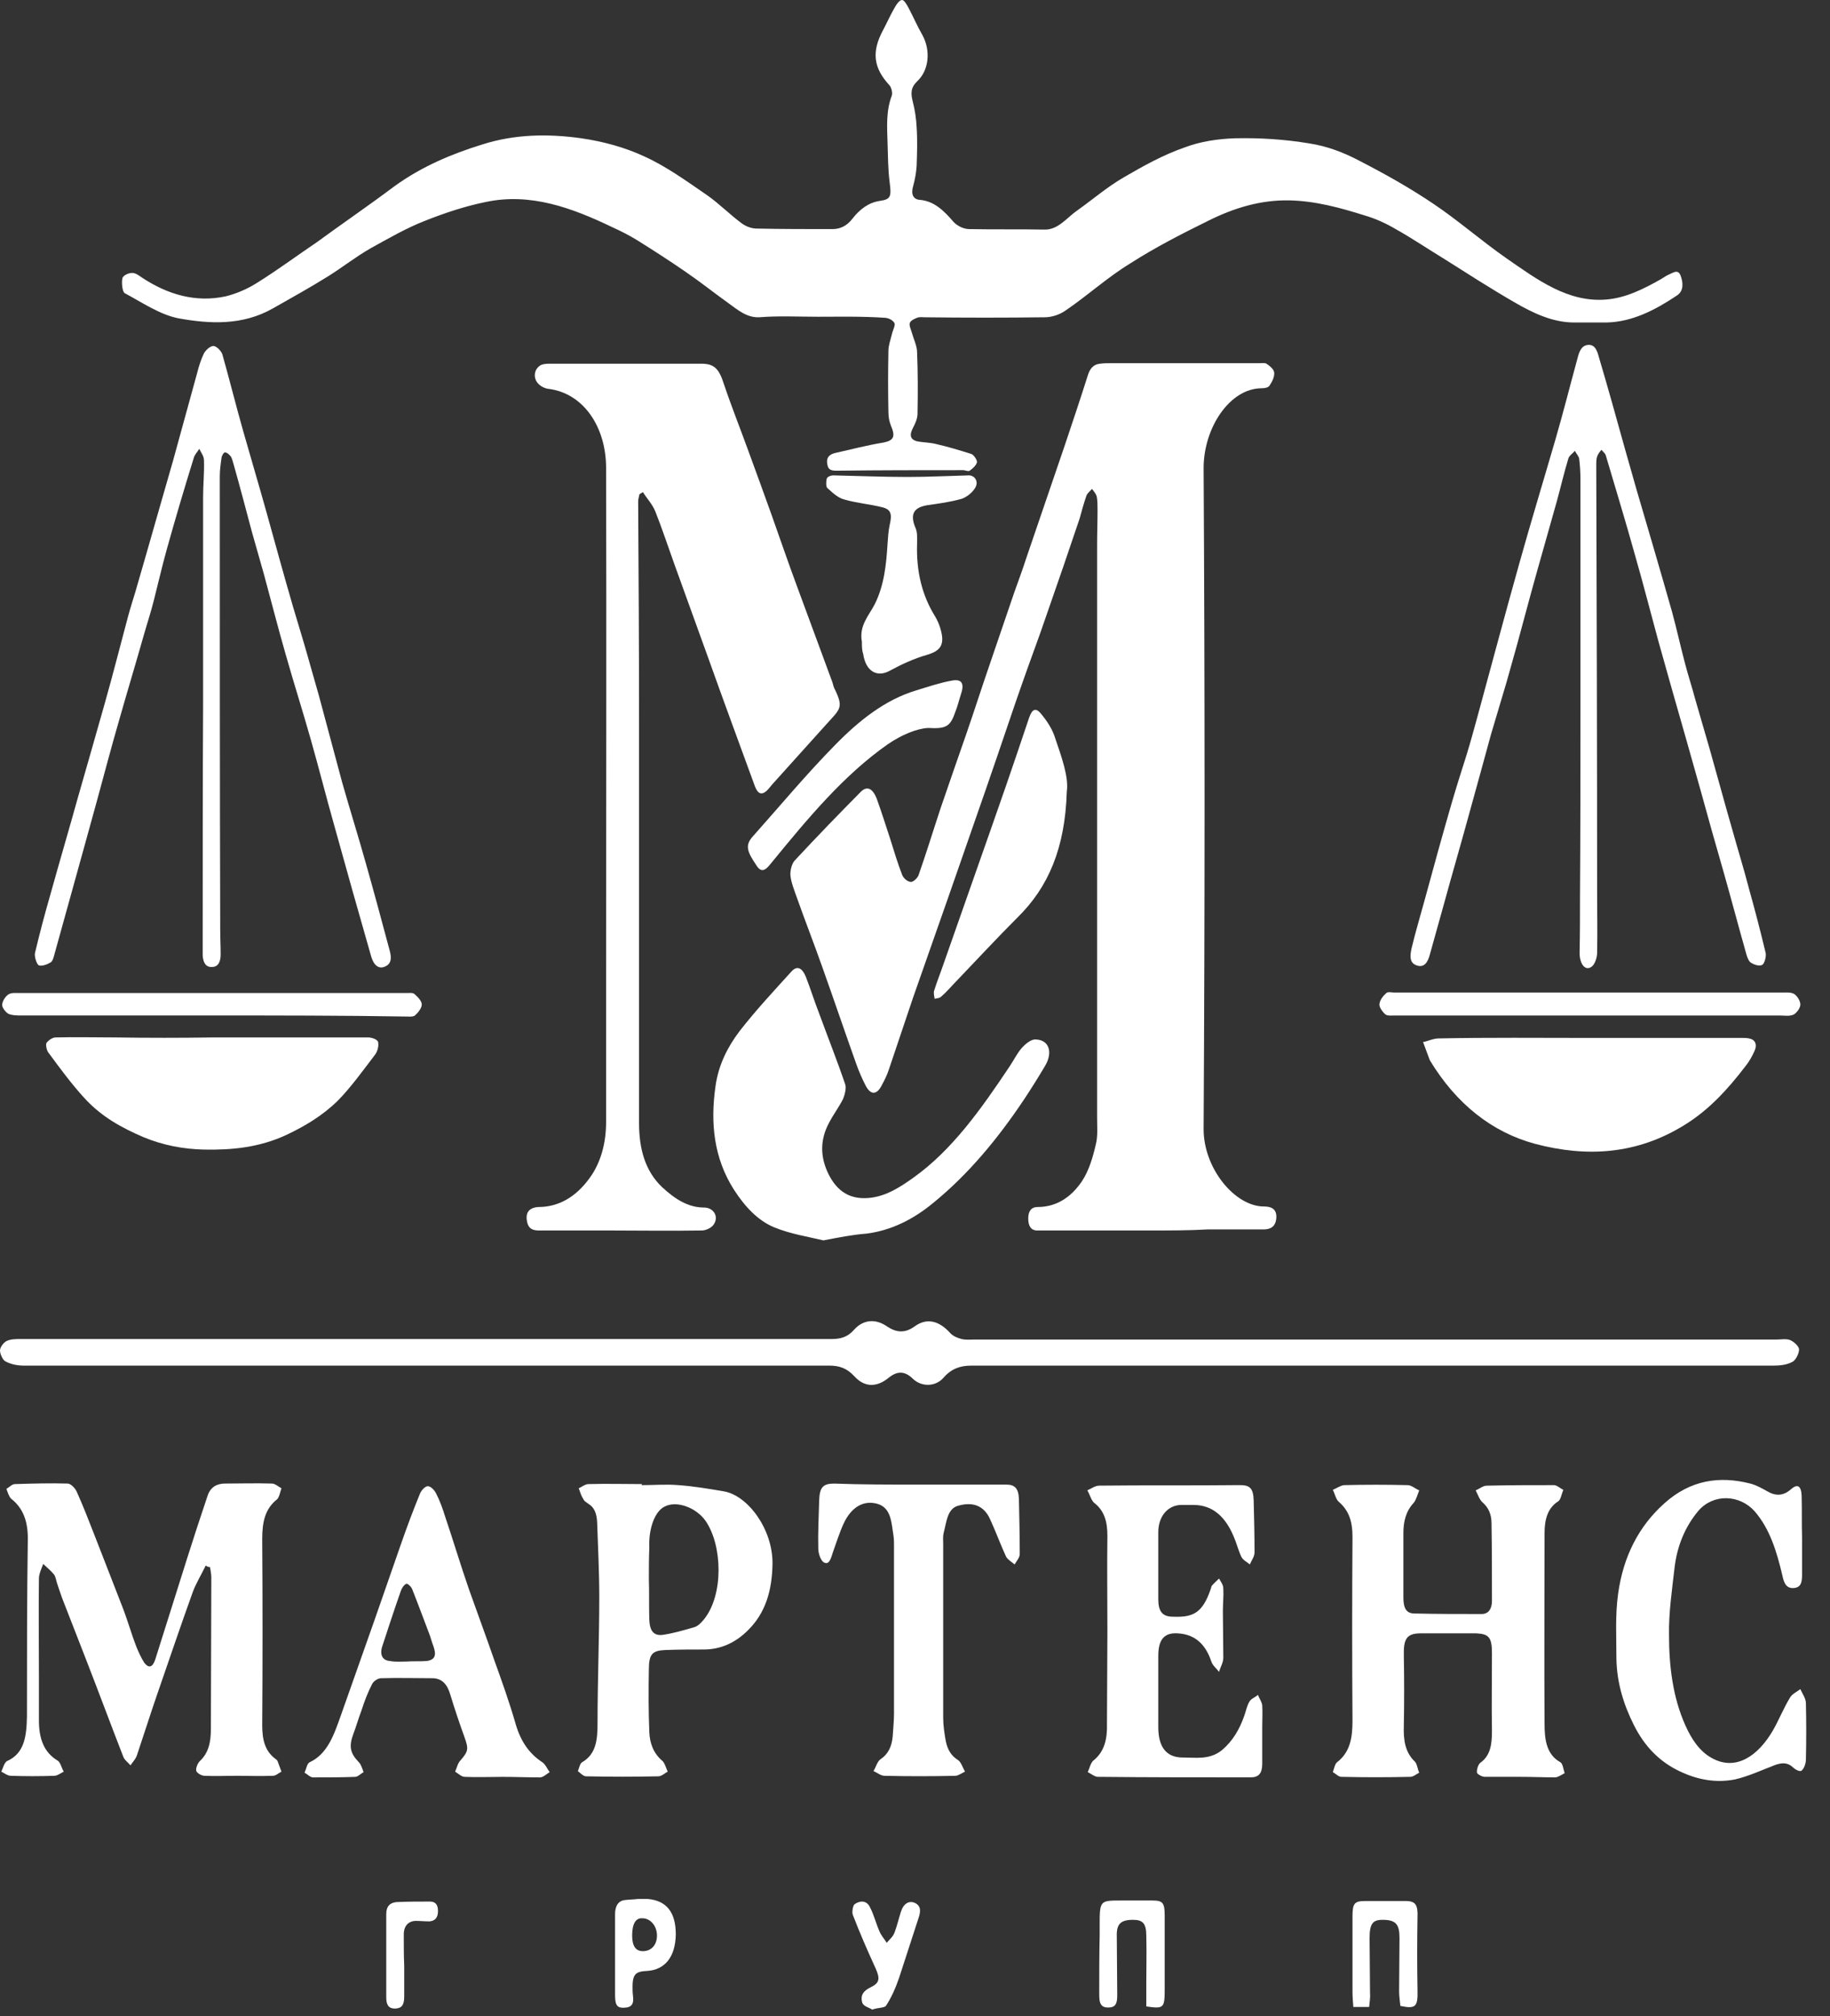
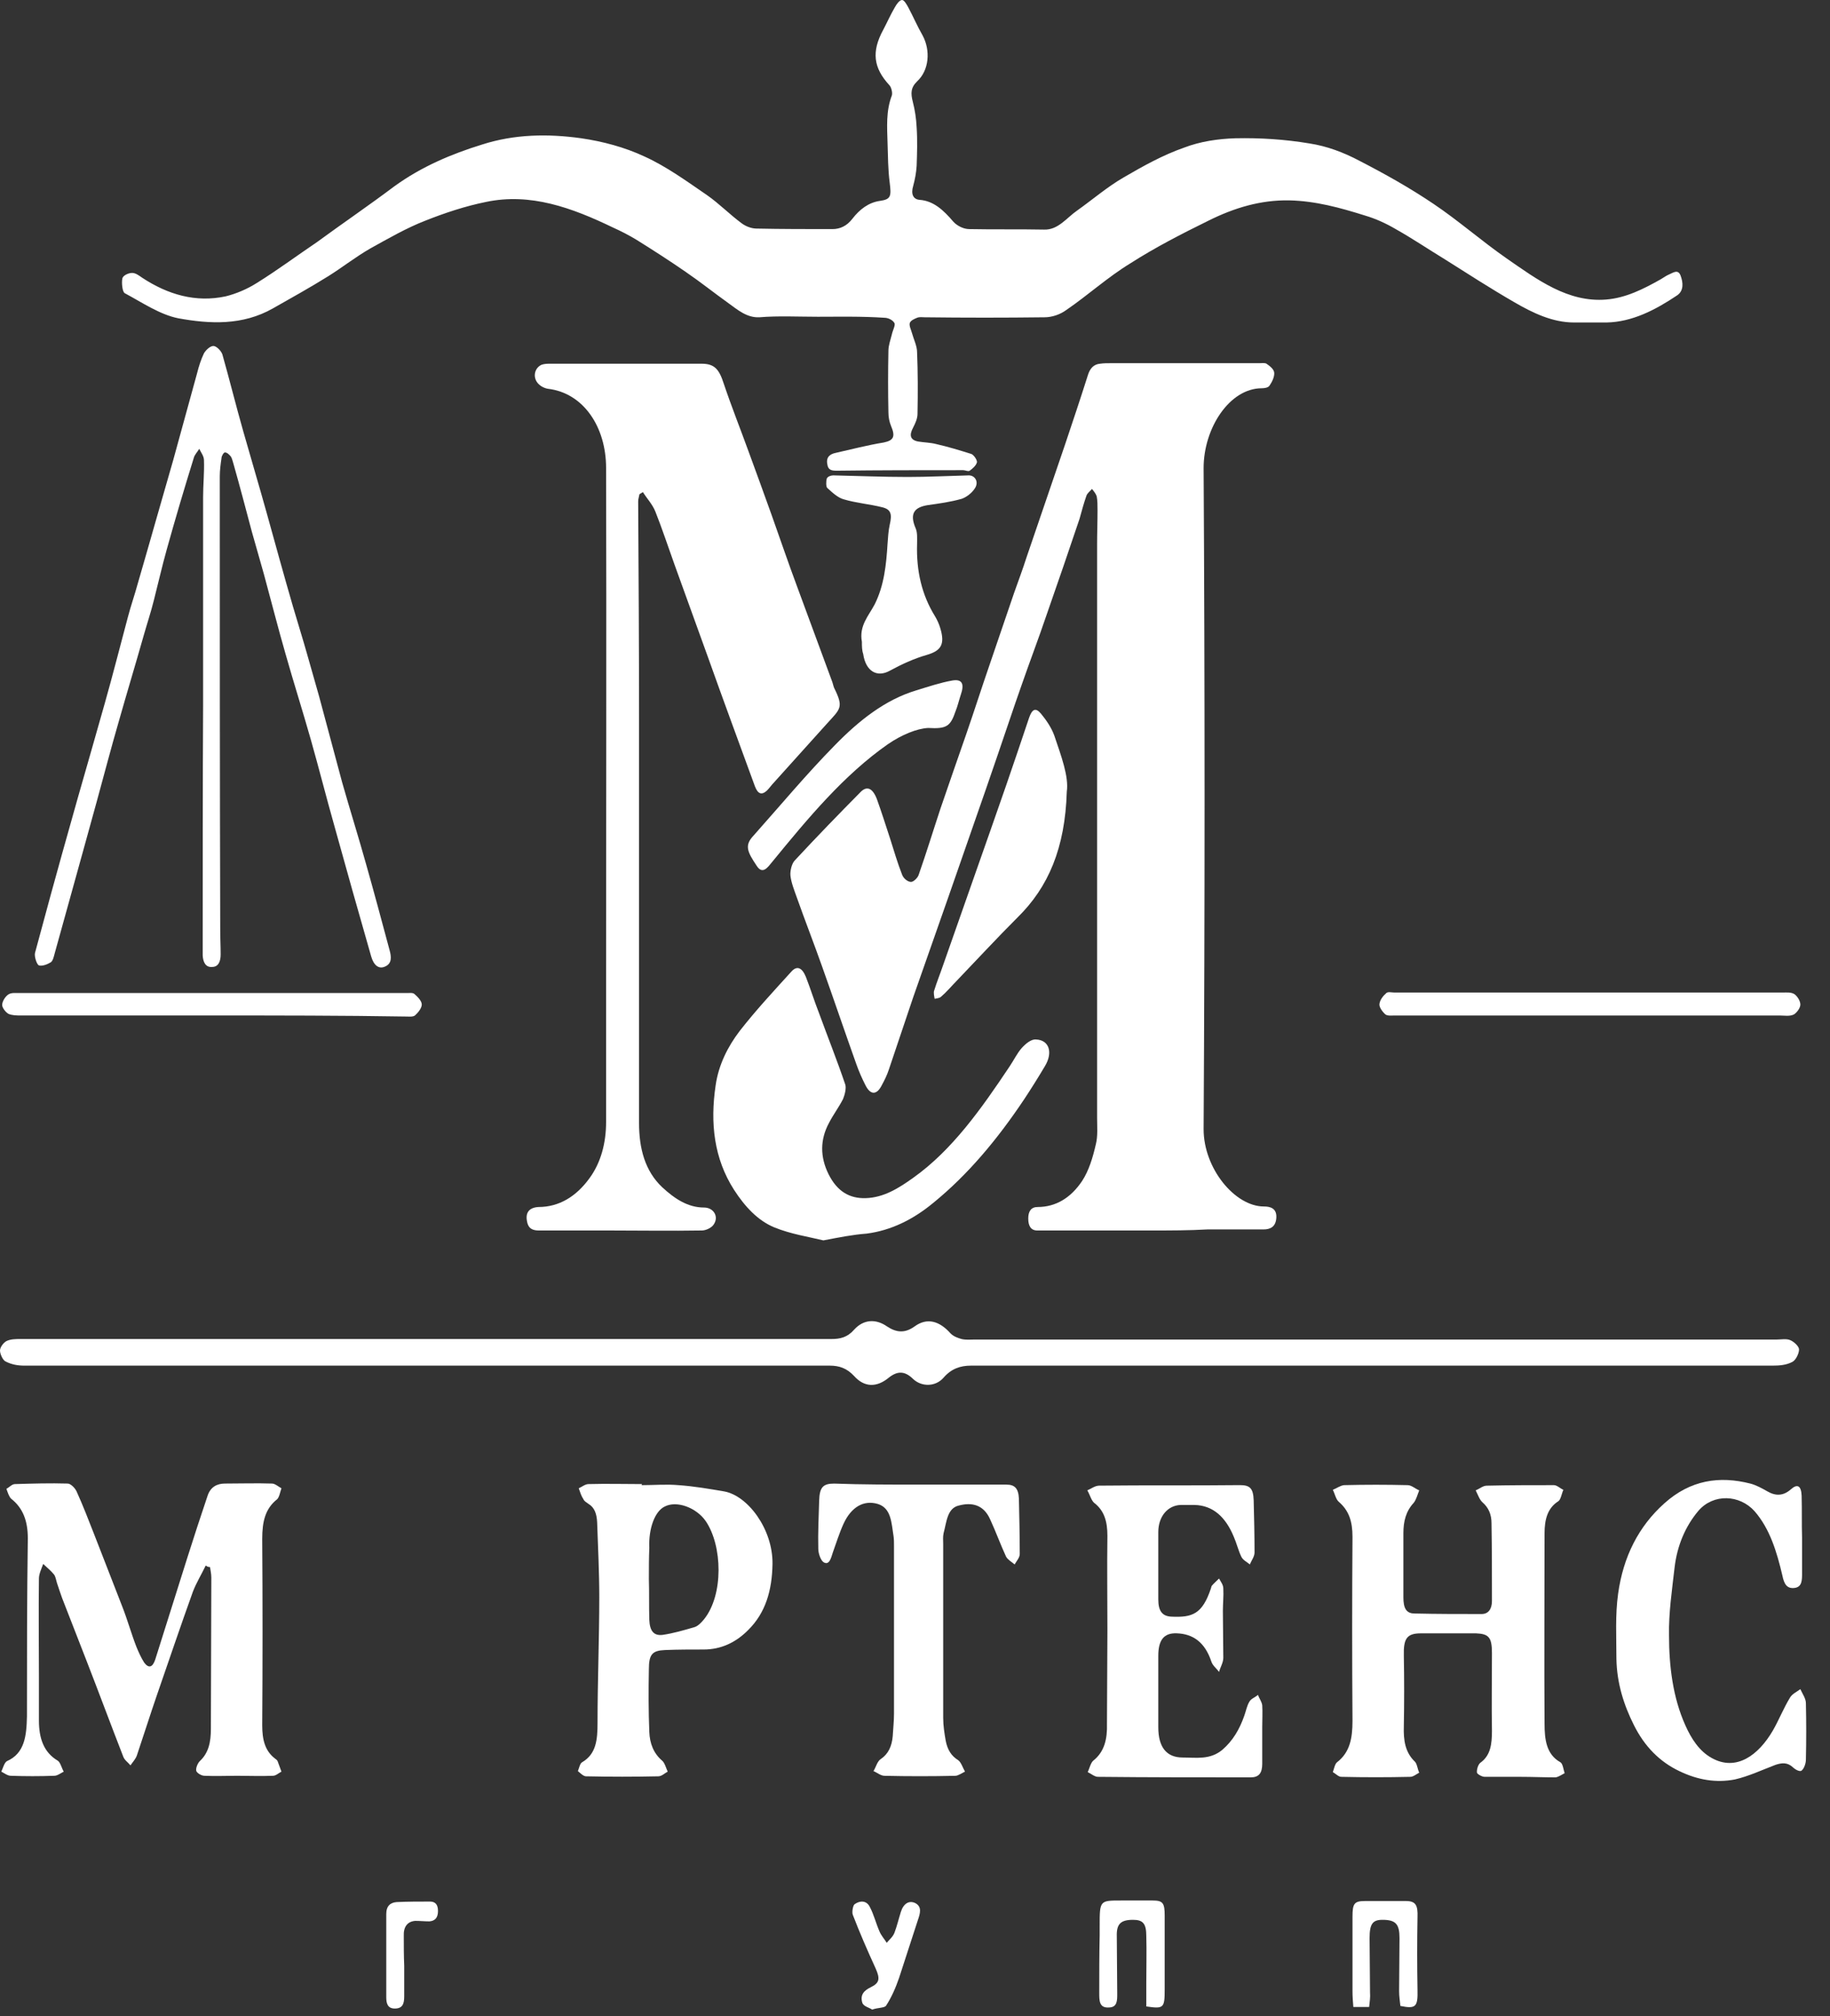
<svg xmlns="http://www.w3.org/2000/svg" width="59" height="65" viewBox="0 0 59 65" fill="none">
  <rect x="0" y="0" width="59" height="65" fill="#333333" stroke="none" />
  <path d="M37.123 39.67C35.95 39.67 34.778 39.67 33.606 39.67C33.551 39.67 33.496 39.67 33.441 39.67C33.234 39.67 33.151 39.519 33.151 39.283C33.151 39.047 33.248 38.913 33.455 38.913C34.047 38.913 34.53 38.61 34.889 38.072C35.109 37.735 35.233 37.315 35.33 36.894C35.399 36.625 35.371 36.322 35.371 36.036C35.371 29.879 35.371 23.721 35.371 17.547C35.371 17.177 35.385 16.824 35.385 16.453C35.385 16.302 35.385 16.134 35.358 15.999C35.33 15.915 35.261 15.831 35.206 15.764C35.151 15.831 35.054 15.898 35.027 15.982C34.944 16.218 34.875 16.47 34.806 16.723C34.461 17.749 34.103 18.792 33.744 19.818C33.482 20.592 33.192 21.349 32.93 22.106C32.668 22.846 32.42 23.604 32.158 24.361C31.91 25.084 31.662 25.807 31.413 26.514C31.124 27.338 30.848 28.146 30.558 28.97C30.186 30.03 29.814 31.09 29.442 32.15C29.179 32.924 28.917 33.715 28.655 34.488C28.6 34.657 28.517 34.825 28.435 34.976C28.269 35.313 28.062 35.313 27.897 34.976C27.787 34.758 27.69 34.539 27.607 34.303C27.235 33.26 26.876 32.2 26.504 31.157C26.242 30.417 25.953 29.677 25.691 28.937C25.608 28.701 25.511 28.465 25.484 28.23C25.47 28.079 25.525 27.843 25.622 27.742C26.325 26.985 27.042 26.245 27.759 25.521C27.952 25.336 28.131 25.404 28.269 25.757C28.421 26.177 28.559 26.615 28.697 27.035C28.821 27.422 28.931 27.809 29.083 28.196C29.124 28.314 29.262 28.432 29.372 28.432C29.455 28.432 29.593 28.297 29.621 28.196C29.869 27.49 30.09 26.766 30.324 26.06C30.6 25.252 30.876 24.462 31.151 23.671C31.413 22.914 31.648 22.174 31.91 21.416C32.172 20.643 32.434 19.886 32.696 19.112C32.834 18.725 32.972 18.355 33.096 17.968C33.51 16.756 33.923 15.545 34.337 14.334C34.585 13.594 34.834 12.853 35.068 12.113C35.137 11.877 35.261 11.743 35.468 11.726C35.578 11.709 35.702 11.709 35.813 11.709C37.412 11.709 38.998 11.709 40.598 11.709C40.681 11.709 40.777 11.693 40.832 11.726C40.929 11.793 41.067 11.894 41.081 12.012C41.094 12.147 41.012 12.315 40.929 12.433C40.888 12.5 40.763 12.517 40.681 12.517C39.646 12.517 38.805 13.795 38.805 15.091C38.846 22.19 38.846 29.307 38.805 36.406C38.805 37.668 39.812 38.896 40.75 38.896C40.943 38.896 41.163 38.947 41.15 39.249C41.136 39.552 40.956 39.636 40.736 39.636C40.129 39.636 39.522 39.636 38.929 39.636C38.336 39.67 37.73 39.67 37.123 39.67Z" fill="white" />
  <path d="M26.367 10.212C25.733 10.212 25.099 10.178 24.478 10.229C24.078 10.245 23.788 9.993 23.485 9.774C23.016 9.438 22.575 9.085 22.106 8.765C21.596 8.412 21.072 8.075 20.534 7.739C20.286 7.587 20.024 7.453 19.762 7.335C18.438 6.696 17.1 6.208 15.666 6.511C15.004 6.645 14.342 6.864 13.708 7.116C13.101 7.352 12.522 7.688 11.943 8.008C11.474 8.277 11.046 8.614 10.591 8.9C9.998 9.27 9.391 9.606 8.798 9.943C7.819 10.498 6.771 10.447 5.751 10.262C5.158 10.145 4.592 9.758 4.027 9.455C3.944 9.421 3.917 9.118 3.944 8.984C3.958 8.883 4.137 8.799 4.261 8.799C4.372 8.799 4.482 8.883 4.578 8.95C5.42 9.505 6.316 9.758 7.268 9.556C7.612 9.472 7.971 9.32 8.288 9.118C8.936 8.715 9.571 8.244 10.219 7.806C11.046 7.2 11.887 6.628 12.715 6.006C13.597 5.367 14.563 4.963 15.542 4.66C16.59 4.324 17.666 4.307 18.741 4.458C19.431 4.559 20.134 4.744 20.782 5.047C21.485 5.367 22.134 5.838 22.796 6.292C23.182 6.561 23.526 6.914 23.913 7.2C24.05 7.301 24.23 7.369 24.395 7.369C25.209 7.386 26.023 7.386 26.836 7.386C27.084 7.386 27.305 7.285 27.484 7.049C27.719 6.746 28.008 6.528 28.367 6.477C28.726 6.427 28.739 6.326 28.684 5.888C28.629 5.468 28.629 5.03 28.615 4.61C28.601 4.105 28.56 3.583 28.753 3.079C28.781 2.995 28.739 2.81 28.67 2.742C28.16 2.187 28.091 1.666 28.477 0.959C28.601 0.723 28.712 0.471 28.85 0.236C28.905 0.135 29.001 0 29.084 0C29.153 0 29.236 0.151 29.291 0.252C29.443 0.538 29.581 0.858 29.746 1.144C30.008 1.632 29.953 2.271 29.567 2.624C29.36 2.826 29.36 3.011 29.429 3.281C29.498 3.55 29.539 3.819 29.553 4.105C29.581 4.526 29.567 4.946 29.553 5.35C29.539 5.569 29.498 5.787 29.443 5.989C29.36 6.258 29.443 6.427 29.649 6.443C30.105 6.477 30.422 6.78 30.739 7.15C30.863 7.285 31.07 7.386 31.249 7.386C32.049 7.402 32.849 7.386 33.662 7.402C34.117 7.419 34.393 7.015 34.738 6.78C35.234 6.427 35.703 6.023 36.227 5.72C36.862 5.35 37.496 4.997 38.172 4.761C38.696 4.559 39.275 4.475 39.827 4.458C40.627 4.441 41.426 4.492 42.226 4.626C42.778 4.711 43.316 4.912 43.826 5.182C44.64 5.602 45.453 6.056 46.225 6.578C47.025 7.116 47.77 7.772 48.57 8.328C49.563 9.017 50.556 9.758 51.783 9.657C52.417 9.606 52.983 9.32 53.548 9.001C53.631 8.95 53.727 8.883 53.81 8.849C53.934 8.799 54.1 8.664 54.182 8.883C54.265 9.102 54.293 9.371 54.072 9.522C53.369 9.993 52.624 10.38 51.797 10.397C51.452 10.397 51.093 10.397 50.749 10.397C50.059 10.397 49.425 10.094 48.818 9.741C48.06 9.303 47.329 8.832 46.584 8.361C46.06 8.042 45.536 7.688 44.998 7.386C44.681 7.2 44.35 7.049 44.005 6.948C43.205 6.696 42.406 6.477 41.564 6.46C40.654 6.443 39.799 6.696 38.958 7.116C38.103 7.537 37.248 7.974 36.434 8.496C35.717 8.933 35.069 9.522 34.38 9.993C34.173 10.145 33.911 10.229 33.676 10.229C32.394 10.245 31.097 10.245 29.815 10.229C29.732 10.229 29.649 10.212 29.567 10.245C29.484 10.279 29.36 10.33 29.332 10.414C29.305 10.498 29.374 10.633 29.401 10.733C29.456 10.935 29.567 11.154 29.567 11.356C29.594 12.012 29.594 12.668 29.581 13.341C29.581 13.492 29.512 13.644 29.443 13.778C29.305 14.031 29.346 14.182 29.594 14.233C29.787 14.266 29.994 14.266 30.187 14.317C30.56 14.401 30.946 14.519 31.318 14.636C31.401 14.67 31.511 14.838 31.497 14.906C31.47 15.007 31.359 15.107 31.263 15.175C31.208 15.209 31.125 15.158 31.056 15.158C29.705 15.158 28.353 15.158 27.002 15.175C26.836 15.175 26.698 15.175 26.671 14.956C26.629 14.721 26.781 14.636 26.933 14.603C27.457 14.485 27.967 14.351 28.491 14.266C28.808 14.199 28.877 14.081 28.726 13.728C28.67 13.593 28.643 13.442 28.643 13.291C28.629 12.634 28.629 11.978 28.643 11.305C28.643 11.137 28.712 10.952 28.753 10.784C28.781 10.649 28.877 10.481 28.836 10.414C28.781 10.313 28.629 10.245 28.519 10.245C27.774 10.195 27.071 10.212 26.367 10.212Z" fill="white" />
  <path d="M20.617 15.932C20.603 16.016 20.575 16.083 20.575 16.168C20.589 18.506 20.603 20.844 20.603 23.2C20.603 27.54 20.603 31.864 20.603 36.204C20.603 37.029 20.796 37.752 21.348 38.274C21.747 38.644 22.175 38.93 22.699 38.93C23.002 38.93 23.182 39.216 23.016 39.468C22.947 39.586 22.754 39.67 22.63 39.67C21.623 39.687 20.63 39.67 19.624 39.67C18.879 39.67 18.121 39.67 17.376 39.67C17.183 39.67 17.031 39.62 16.99 39.367C16.935 39.081 17.073 38.93 17.362 38.913C18.024 38.913 18.576 38.576 19.003 37.988C19.375 37.483 19.541 36.844 19.541 36.171C19.541 34.589 19.541 33.008 19.541 31.426C19.541 25.976 19.555 20.542 19.541 15.091C19.541 13.762 18.81 12.668 17.666 12.534C17.555 12.517 17.417 12.45 17.334 12.348C17.169 12.147 17.238 11.861 17.459 11.76C17.555 11.726 17.652 11.726 17.748 11.726C19.375 11.726 20.989 11.726 22.616 11.726C23.03 11.726 23.182 11.894 23.333 12.365C23.582 13.106 23.871 13.829 24.133 14.552C24.381 15.225 24.63 15.915 24.878 16.605C25.154 17.379 25.416 18.153 25.705 18.927C26.078 19.936 26.45 20.945 26.822 21.955C26.85 22.022 26.864 22.106 26.891 22.174C27.209 22.813 27.098 22.846 26.657 23.334C26.091 23.957 25.526 24.596 24.961 25.218C24.878 25.303 24.809 25.404 24.726 25.488C24.561 25.639 24.437 25.605 24.34 25.353C23.83 23.957 23.32 22.577 22.823 21.181C22.465 20.188 22.106 19.196 21.747 18.203C21.541 17.631 21.348 17.042 21.127 16.487C21.03 16.252 20.865 16.083 20.727 15.865C20.672 15.898 20.644 15.915 20.617 15.932Z" fill="white" />
  <path d="M13.804 43.169C18.134 43.169 22.478 43.169 26.808 43.169C27.084 43.169 27.319 43.119 27.539 42.866C27.843 42.53 28.243 42.513 28.601 42.765C28.905 42.967 29.18 42.984 29.484 42.765C29.898 42.462 30.297 42.597 30.642 42.984C30.739 43.085 30.877 43.135 31.001 43.169C31.139 43.203 31.29 43.186 31.428 43.186C40.047 43.186 48.666 43.186 57.285 43.186C57.423 43.186 57.589 43.152 57.713 43.203C57.837 43.253 58.002 43.405 58.002 43.506C58.002 43.64 57.892 43.859 57.782 43.909C57.589 44.01 57.368 44.027 57.147 44.027C53.782 44.027 50.418 44.027 47.053 44.027C41.799 44.027 36.558 44.027 31.304 44.027C30.959 44.027 30.67 44.128 30.422 44.414C30.16 44.717 29.704 44.717 29.429 44.448C29.167 44.195 28.932 44.195 28.656 44.414C28.27 44.734 27.87 44.734 27.539 44.364C27.305 44.111 27.057 44.027 26.753 44.027C18.093 44.027 9.446 44.027 0.786 44.027C0.579 44.027 0.372 43.993 0.179 43.892C0.097 43.859 0 43.657 0 43.539C0 43.438 0.11 43.287 0.207 43.236C0.345 43.169 0.51 43.169 0.662 43.169C5.075 43.169 9.446 43.169 13.804 43.169Z" fill="white" />
  <path d="M6.633 50.471C6.496 50.757 6.33 51.026 6.22 51.312C5.82 52.422 5.447 53.532 5.061 54.643C4.841 55.282 4.634 55.938 4.413 56.594C4.372 56.712 4.275 56.813 4.206 56.914C4.124 56.813 4.013 56.746 3.972 56.628C3.572 55.602 3.186 54.559 2.786 53.532C2.524 52.859 2.262 52.187 2 51.514C1.945 51.362 1.89 51.194 1.834 51.026C1.807 50.942 1.793 50.824 1.738 50.757C1.641 50.639 1.517 50.538 1.393 50.42C1.338 50.572 1.255 50.74 1.255 50.891C1.241 51.951 1.255 53.011 1.255 54.054C1.255 54.525 1.255 54.996 1.255 55.467C1.255 56.039 1.407 56.493 1.862 56.763C1.945 56.813 1.986 56.998 2.055 57.116C1.958 57.166 1.848 57.25 1.752 57.25C1.283 57.267 0.814 57.267 0.345 57.25C0.248 57.25 0.138 57.166 0.042 57.116C0.097 56.998 0.138 56.83 0.221 56.779C0.8 56.527 0.855 55.955 0.869 55.333C0.869 53.415 0.869 51.514 0.897 49.596C0.897 49.041 0.745 48.62 0.359 48.317C0.29 48.25 0.248 48.115 0.207 47.998C0.304 47.947 0.386 47.846 0.483 47.846C1.048 47.829 1.614 47.812 2.179 47.829C2.276 47.829 2.414 47.964 2.469 48.082C2.676 48.536 2.855 49.007 3.034 49.461C3.338 50.235 3.641 51.026 3.944 51.8C4.11 52.22 4.234 52.674 4.399 53.095C4.468 53.263 4.551 53.448 4.648 53.6C4.799 53.802 4.923 53.751 5.006 53.499C5.351 52.405 5.696 51.312 6.04 50.218C6.247 49.562 6.468 48.889 6.689 48.233C6.785 47.93 7.006 47.829 7.254 47.829C7.764 47.829 8.261 47.812 8.771 47.829C8.867 47.829 8.978 47.93 9.074 47.981C9.033 48.098 9.005 48.267 8.936 48.334C8.55 48.637 8.454 49.057 8.454 49.612C8.468 51.614 8.468 53.617 8.454 55.618C8.454 56.073 8.536 56.443 8.867 56.695C8.895 56.712 8.936 56.746 8.95 56.779C8.992 56.897 9.033 56.998 9.074 57.116C8.978 57.166 8.895 57.25 8.799 57.25C8.412 57.267 8.026 57.25 7.64 57.25C7.295 57.25 6.937 57.267 6.592 57.25C6.496 57.25 6.358 57.166 6.33 57.099C6.302 57.015 6.371 56.847 6.44 56.779C6.73 56.51 6.799 56.157 6.799 55.736C6.799 54.104 6.813 52.489 6.813 50.858C6.813 50.74 6.785 50.622 6.771 50.521C6.716 50.521 6.675 50.504 6.633 50.471Z" fill="white" />
  <path d="M49.025 57.284C48.639 57.284 48.252 57.284 47.866 57.284C47.783 57.284 47.632 57.2 47.618 57.15C47.604 57.049 47.659 56.88 47.728 56.83C48.059 56.594 48.101 56.224 48.101 55.804C48.087 54.962 48.101 54.138 48.101 53.297C48.101 52.792 48.004 52.675 47.59 52.658C46.997 52.658 46.404 52.658 45.812 52.658C45.356 52.658 45.246 52.826 45.26 53.381C45.274 54.138 45.274 54.895 45.26 55.652C45.246 56.106 45.301 56.493 45.618 56.796C45.687 56.864 45.701 57.032 45.756 57.15C45.66 57.2 45.563 57.284 45.467 57.284C44.722 57.301 43.991 57.301 43.246 57.284C43.15 57.284 43.067 57.183 42.971 57.133C43.012 57.015 43.04 56.864 43.108 56.813C43.522 56.493 43.605 56.039 43.605 55.484C43.591 53.499 43.591 51.531 43.605 49.545C43.605 49.057 43.495 48.704 43.164 48.418C43.067 48.334 43.04 48.166 42.971 48.031C43.095 47.981 43.205 47.897 43.329 47.88C44.019 47.863 44.694 47.863 45.384 47.88C45.508 47.88 45.632 47.998 45.756 48.048C45.701 48.183 45.66 48.351 45.577 48.452C45.329 48.721 45.246 49.041 45.246 49.428C45.246 50.117 45.246 50.807 45.246 51.497C45.246 51.833 45.329 52.018 45.605 52.018C46.322 52.035 47.053 52.035 47.77 52.035C47.977 52.035 48.101 51.884 48.101 51.615C48.101 50.773 48.101 49.949 48.087 49.108C48.087 48.822 47.99 48.603 47.797 48.435C47.701 48.351 47.646 48.183 47.577 48.048C47.701 47.998 47.811 47.897 47.935 47.897C48.652 47.88 49.383 47.88 50.1 47.88C50.197 47.88 50.293 47.981 50.404 48.031C50.349 48.149 50.321 48.351 50.238 48.401C49.893 48.62 49.797 48.99 49.797 49.428C49.797 51.48 49.783 53.516 49.797 55.568C49.797 56.073 49.852 56.561 50.307 56.813C50.39 56.864 50.404 57.049 50.445 57.166C50.349 57.217 50.252 57.284 50.155 57.301C49.783 57.301 49.397 57.284 49.025 57.284Z" fill="white" />
-   <path d="M6.548 22.796C6.548 20.542 6.548 18.288 6.548 16.033C6.548 15.629 6.59 15.242 6.576 14.839C6.576 14.704 6.479 14.586 6.424 14.469C6.369 14.569 6.273 14.654 6.245 14.771C5.942 15.747 5.652 16.723 5.376 17.715C5.225 18.254 5.1 18.809 4.962 19.347C4.866 19.734 4.742 20.104 4.632 20.491C4.37 21.417 4.094 22.325 3.832 23.25C3.583 24.108 3.363 24.95 3.128 25.808C2.977 26.346 2.839 26.867 2.687 27.406C2.384 28.516 2.067 29.627 1.763 30.737C1.736 30.838 1.708 30.972 1.639 31.023C1.529 31.09 1.363 31.157 1.253 31.124C1.184 31.09 1.101 30.838 1.129 30.72C1.28 30.081 1.446 29.458 1.625 28.836C1.915 27.793 2.218 26.767 2.508 25.724C2.797 24.714 3.087 23.705 3.377 22.678C3.639 21.753 3.873 20.828 4.121 19.902C4.218 19.532 4.342 19.179 4.438 18.826C4.825 17.497 5.197 16.168 5.583 14.839C5.845 13.896 6.093 12.971 6.355 12.029C6.41 11.81 6.479 11.592 6.576 11.39C6.645 11.272 6.783 11.154 6.879 11.154C6.976 11.154 7.128 11.306 7.169 11.424C7.403 12.248 7.61 13.089 7.845 13.913C8.093 14.788 8.355 15.663 8.603 16.555C8.879 17.547 9.155 18.557 9.444 19.549C9.596 20.071 9.762 20.592 9.913 21.131C10.037 21.568 10.162 22.006 10.286 22.443C10.534 23.368 10.782 24.294 11.03 25.219C11.278 26.094 11.554 26.968 11.803 27.86C12.065 28.785 12.313 29.711 12.561 30.636C12.616 30.838 12.644 31.056 12.423 31.157C12.216 31.258 12.051 31.124 11.968 30.838C11.568 29.442 11.168 28.028 10.782 26.632C10.52 25.707 10.286 24.781 10.024 23.856C9.762 22.931 9.472 22.022 9.21 21.097C8.962 20.239 8.741 19.364 8.507 18.506C8.383 18.052 8.245 17.598 8.12 17.143C7.927 16.42 7.734 15.68 7.528 14.956C7.5 14.872 7.486 14.788 7.445 14.721C7.39 14.654 7.321 14.586 7.252 14.586C7.21 14.586 7.141 14.704 7.141 14.771C7.114 14.956 7.086 15.158 7.086 15.36C7.086 20.239 7.086 25.101 7.1 29.98C7.1 30.249 7.114 30.501 7.114 30.77C7.114 30.989 7.045 31.174 6.838 31.174C6.631 31.191 6.548 31.023 6.535 30.804C6.535 30.72 6.535 30.653 6.535 30.569C6.535 27.961 6.535 25.37 6.548 22.796Z" fill="white" />
-   <path d="M50.954 22.897C50.954 20.407 50.954 17.934 50.954 15.444C50.954 15.225 50.94 15.006 50.913 14.788C50.899 14.704 50.816 14.619 50.775 14.535C50.706 14.619 50.609 14.67 50.568 14.771C50.43 15.225 50.32 15.696 50.196 16.15C49.92 17.143 49.63 18.136 49.354 19.145C49.203 19.7 49.051 20.272 48.899 20.827C48.789 21.214 48.679 21.618 48.568 22.005C48.403 22.56 48.237 23.115 48.072 23.671C47.824 24.579 47.575 25.487 47.327 26.379C47.079 27.288 46.817 28.179 46.569 29.088C46.417 29.643 46.252 30.215 46.1 30.77C46.031 31.039 45.907 31.207 45.672 31.123C45.424 31.039 45.466 30.787 45.507 30.585C45.631 30.063 45.783 29.559 45.921 29.054C46.21 27.994 46.5 26.934 46.803 25.891C46.955 25.37 47.12 24.848 47.286 24.327C47.41 23.923 47.52 23.519 47.631 23.115C48.086 21.45 48.527 19.784 48.996 18.119C49.368 16.79 49.768 15.477 50.154 14.148C50.403 13.29 50.623 12.415 50.858 11.557C50.913 11.339 50.982 11.137 51.202 11.12C51.423 11.103 51.492 11.305 51.547 11.507C51.837 12.483 52.112 13.475 52.388 14.468C52.512 14.905 52.637 15.343 52.761 15.78C53.147 17.093 53.533 18.405 53.905 19.717C54.057 20.272 54.181 20.844 54.333 21.416C54.429 21.786 54.553 22.156 54.65 22.526C54.802 23.065 54.967 23.603 55.119 24.142C55.367 25.016 55.602 25.891 55.85 26.749C56.029 27.389 56.222 28.011 56.388 28.65C56.581 29.34 56.76 30.03 56.925 30.72C56.953 30.837 56.884 31.073 56.815 31.107C56.718 31.157 56.567 31.107 56.456 31.039C56.388 31.006 56.332 30.871 56.305 30.77C56.057 29.895 55.822 29.003 55.574 28.129C55.312 27.22 55.05 26.295 54.802 25.387C54.65 24.865 54.512 24.343 54.36 23.822C54.057 22.762 53.754 21.702 53.464 20.659C53.216 19.751 52.981 18.825 52.719 17.917C52.416 16.823 52.085 15.747 51.768 14.67C51.74 14.603 51.671 14.552 51.63 14.502C51.575 14.569 51.52 14.636 51.492 14.72C51.464 14.805 51.464 14.889 51.464 14.973C51.478 19.582 51.492 24.192 51.492 28.802C51.492 29.441 51.506 30.08 51.492 30.72C51.492 30.871 51.423 31.073 51.327 31.157C51.12 31.325 50.927 31.09 50.927 30.72C50.94 30.114 50.94 29.508 50.94 28.903C50.954 26.884 50.954 24.882 50.954 22.897Z" fill="white" />
+   <path d="M6.548 22.796C6.548 20.542 6.548 18.288 6.548 16.033C6.548 15.629 6.59 15.242 6.576 14.839C6.576 14.704 6.479 14.586 6.424 14.469C6.369 14.569 6.273 14.654 6.245 14.771C5.942 15.747 5.652 16.723 5.376 17.715C5.225 18.254 5.1 18.809 4.962 19.347C4.866 19.734 4.742 20.104 4.632 20.491C4.37 21.417 4.094 22.325 3.832 23.25C3.583 24.108 3.363 24.95 3.128 25.808C2.977 26.346 2.839 26.867 2.687 27.406C2.384 28.516 2.067 29.627 1.763 30.737C1.736 30.838 1.708 30.972 1.639 31.023C1.529 31.09 1.363 31.157 1.253 31.124C1.184 31.09 1.101 30.838 1.129 30.72C1.915 27.793 2.218 26.767 2.508 25.724C2.797 24.714 3.087 23.705 3.377 22.678C3.639 21.753 3.873 20.828 4.121 19.902C4.218 19.532 4.342 19.179 4.438 18.826C4.825 17.497 5.197 16.168 5.583 14.839C5.845 13.896 6.093 12.971 6.355 12.029C6.41 11.81 6.479 11.592 6.576 11.39C6.645 11.272 6.783 11.154 6.879 11.154C6.976 11.154 7.128 11.306 7.169 11.424C7.403 12.248 7.61 13.089 7.845 13.913C8.093 14.788 8.355 15.663 8.603 16.555C8.879 17.547 9.155 18.557 9.444 19.549C9.596 20.071 9.762 20.592 9.913 21.131C10.037 21.568 10.162 22.006 10.286 22.443C10.534 23.368 10.782 24.294 11.03 25.219C11.278 26.094 11.554 26.968 11.803 27.86C12.065 28.785 12.313 29.711 12.561 30.636C12.616 30.838 12.644 31.056 12.423 31.157C12.216 31.258 12.051 31.124 11.968 30.838C11.568 29.442 11.168 28.028 10.782 26.632C10.52 25.707 10.286 24.781 10.024 23.856C9.762 22.931 9.472 22.022 9.21 21.097C8.962 20.239 8.741 19.364 8.507 18.506C8.383 18.052 8.245 17.598 8.12 17.143C7.927 16.42 7.734 15.68 7.528 14.956C7.5 14.872 7.486 14.788 7.445 14.721C7.39 14.654 7.321 14.586 7.252 14.586C7.21 14.586 7.141 14.704 7.141 14.771C7.114 14.956 7.086 15.158 7.086 15.36C7.086 20.239 7.086 25.101 7.1 29.98C7.1 30.249 7.114 30.501 7.114 30.77C7.114 30.989 7.045 31.174 6.838 31.174C6.631 31.191 6.548 31.023 6.535 30.804C6.535 30.72 6.535 30.653 6.535 30.569C6.535 27.961 6.535 25.37 6.548 22.796Z" fill="white" />
  <path d="M26.547 39.989C26.064 39.872 25.499 39.788 24.961 39.569C24.437 39.35 24.023 38.913 23.665 38.358C23.017 37.348 22.893 36.204 23.072 34.993C23.168 34.32 23.472 33.731 23.844 33.243C24.368 32.57 24.947 31.948 25.513 31.325C25.692 31.123 25.858 31.191 25.982 31.494C26.133 31.881 26.257 32.284 26.409 32.671C26.685 33.428 26.988 34.185 27.25 34.959C27.292 35.077 27.236 35.296 27.181 35.43C27.044 35.7 26.864 35.935 26.726 36.204C26.437 36.742 26.437 37.298 26.712 37.853C26.988 38.408 27.388 38.644 27.912 38.627C28.491 38.61 28.974 38.307 29.443 37.971C30.698 37.079 31.636 35.75 32.546 34.387C32.684 34.185 32.794 33.95 32.946 33.782C33.07 33.647 33.249 33.496 33.401 33.512C33.828 33.529 33.953 33.933 33.69 34.37C33.47 34.74 33.249 35.094 33.015 35.447C32.16 36.726 31.208 37.87 30.091 38.778C29.443 39.316 28.726 39.67 27.94 39.771C27.498 39.804 27.071 39.889 26.547 39.989Z" fill="white" />
-   <path d="M6.868 33.446C8.537 33.446 10.205 33.446 11.874 33.446C11.984 33.446 12.177 33.513 12.191 33.597C12.219 33.731 12.164 33.916 12.081 34.017C11.695 34.522 11.322 35.044 10.895 35.481C10.398 35.969 9.833 36.306 9.226 36.592C8.357 36.995 7.475 37.079 6.578 37.062C5.917 37.046 5.268 36.928 4.62 36.659C3.917 36.356 3.269 36.003 2.717 35.397C2.303 34.943 1.931 34.438 1.559 33.933C1.504 33.866 1.462 33.664 1.504 33.614C1.573 33.53 1.697 33.446 1.793 33.446C2.428 33.429 3.076 33.446 3.71 33.446C4.772 33.462 5.82 33.462 6.868 33.446C6.868 33.462 6.868 33.462 6.868 33.446Z" fill="white" />
-   <path d="M51.217 33.462C52.871 33.462 54.512 33.462 56.167 33.462C56.236 33.462 56.319 33.462 56.388 33.478C56.581 33.512 56.664 33.664 56.567 33.882C56.484 34.067 56.388 34.236 56.264 34.387C55.698 35.127 55.092 35.783 54.333 36.254C52.775 37.23 51.148 37.314 49.493 36.877C48.114 36.507 46.955 35.598 46.1 34.185C46.1 34.168 46.087 34.168 46.087 34.151C46.018 33.966 45.949 33.781 45.88 33.596C46.045 33.563 46.211 33.478 46.39 33.478C47.99 33.445 49.603 33.462 51.217 33.462Z" fill="white" />
  <path d="M20.686 47.88C21.086 47.88 21.486 47.846 21.872 47.88C22.368 47.914 22.851 47.998 23.347 48.082C24.106 48.217 24.919 49.293 24.906 50.42C24.892 51.295 24.671 52.002 24.133 52.54C23.72 52.961 23.237 53.179 22.685 53.179C22.272 53.179 21.858 53.179 21.444 53.196C21.031 53.213 20.92 53.331 20.92 53.819C20.907 54.492 20.907 55.165 20.934 55.837C20.948 56.208 21.072 56.527 21.348 56.763C21.43 56.83 21.472 56.998 21.527 57.116C21.43 57.167 21.334 57.267 21.224 57.267C20.451 57.284 19.679 57.284 18.893 57.267C18.81 57.267 18.714 57.167 18.631 57.099C18.672 56.998 18.7 56.847 18.769 56.813C19.224 56.544 19.265 56.09 19.265 55.535C19.265 54.189 19.321 52.826 19.321 51.48C19.321 50.673 19.279 49.882 19.252 49.075C19.238 48.805 19.169 48.603 18.976 48.486C18.907 48.435 18.838 48.401 18.81 48.334C18.741 48.233 18.7 48.099 18.659 47.981C18.769 47.931 18.866 47.846 18.976 47.846C19.555 47.83 20.134 47.846 20.7 47.846C20.686 47.863 20.686 47.88 20.686 47.88ZM20.92 50.908C20.934 51.346 20.92 51.783 20.934 52.221C20.948 52.574 21.072 52.742 21.361 52.708C21.706 52.658 22.051 52.557 22.396 52.456C22.506 52.422 22.616 52.305 22.699 52.204C23.334 51.413 23.292 49.831 22.754 49.041C22.451 48.603 21.817 48.368 21.43 48.57C21.113 48.721 20.907 49.276 20.934 49.899C20.92 50.218 20.92 50.572 20.92 50.908Z" fill="white" />
  <path d="M35.703 52.573C35.703 51.547 35.689 50.521 35.703 49.511C35.703 49.057 35.606 48.704 35.276 48.451C35.179 48.367 35.138 48.182 35.055 48.048C35.179 47.997 35.303 47.896 35.441 47.896C36.958 47.879 38.475 47.896 39.978 47.879C40.295 47.879 40.406 47.98 40.419 48.367C40.433 48.922 40.447 49.495 40.447 50.05C40.447 50.184 40.35 50.302 40.295 50.437C40.199 50.352 40.075 50.302 40.019 50.184C39.923 49.982 39.868 49.747 39.771 49.528C39.509 48.906 39.109 48.535 38.516 48.519C38.365 48.519 38.213 48.519 38.061 48.519C37.648 48.535 37.344 48.889 37.344 49.394C37.344 50.117 37.344 50.84 37.344 51.564C37.344 51.934 37.468 52.102 37.758 52.119C38.447 52.153 38.764 52.035 39.04 51.211C39.054 51.177 39.054 51.143 39.068 51.126C39.137 51.042 39.22 50.975 39.302 50.891C39.358 50.992 39.44 51.093 39.44 51.211C39.454 51.446 39.426 51.698 39.426 51.934C39.426 52.439 39.44 52.943 39.44 53.448C39.44 53.599 39.344 53.751 39.302 53.902C39.22 53.785 39.096 53.7 39.054 53.566C38.847 52.943 38.461 52.674 37.937 52.657C37.523 52.641 37.344 52.876 37.344 53.381C37.344 54.155 37.344 54.928 37.344 55.685C37.344 56.325 37.606 56.661 38.13 56.661C38.571 56.661 39.013 56.745 39.413 56.409C39.744 56.123 39.964 55.753 40.116 55.315C40.171 55.164 40.199 54.996 40.281 54.861C40.337 54.76 40.461 54.727 40.557 54.642C40.599 54.76 40.681 54.861 40.695 54.979C40.709 55.215 40.695 55.433 40.695 55.669C40.695 56.072 40.695 56.459 40.695 56.863C40.695 57.166 40.585 57.301 40.323 57.301C38.682 57.301 37.041 57.301 35.4 57.284C35.289 57.284 35.179 57.183 35.069 57.132C35.124 57.015 35.165 56.83 35.248 56.762C35.606 56.476 35.703 56.072 35.689 55.568C35.689 54.575 35.703 53.566 35.703 52.573Z" fill="white" />
  <path d="M58.099 49.562C58.099 49.949 58.099 50.335 58.099 50.722C58.099 50.941 58.099 51.16 57.864 51.193C57.616 51.227 57.52 51.076 57.464 50.79C57.285 50.033 57.065 49.292 56.568 48.72C56.085 48.182 55.244 48.148 54.761 48.703C54.334 49.208 54.072 49.831 53.989 50.537C53.907 51.261 53.796 52.001 53.81 52.724C53.81 53.717 53.934 54.726 54.334 55.618C54.527 56.055 54.789 56.459 55.189 56.678C55.975 57.115 56.692 56.594 57.161 55.786C57.354 55.45 57.506 55.063 57.713 54.726C57.782 54.609 57.933 54.541 58.044 54.457C58.113 54.609 58.223 54.76 58.223 54.911C58.237 55.517 58.237 56.123 58.223 56.728C58.223 56.846 58.168 57.014 58.085 57.082C58.03 57.132 57.878 57.048 57.809 56.981C57.63 56.812 57.451 56.829 57.244 56.897C56.803 57.065 56.375 57.267 55.934 57.368C55.327 57.485 54.734 57.385 54.141 57.099C53.507 56.796 53.024 56.308 52.679 55.618C52.348 54.962 52.128 54.255 52.114 53.481C52.114 52.775 52.072 52.068 52.169 51.379C52.334 50.184 52.831 49.208 53.658 48.468C54.499 47.711 55.437 47.576 56.43 47.829C56.623 47.879 56.803 47.98 56.982 48.081C57.244 48.233 57.492 48.233 57.74 48.014C57.947 47.829 58.071 47.896 58.085 48.216C58.099 48.687 58.085 49.124 58.099 49.562Z" fill="white" />
-   <path d="M16.204 57.285C15.804 57.285 15.39 57.302 14.99 57.285C14.88 57.285 14.783 57.184 14.673 57.117C14.728 56.999 14.756 56.847 14.838 56.763C15.1 56.46 15.114 56.393 14.976 56.006C14.811 55.552 14.659 55.098 14.521 54.644C14.425 54.307 14.259 54.122 13.97 54.105C13.404 54.105 12.852 54.088 12.287 54.105C12.191 54.105 12.053 54.189 11.998 54.29C11.86 54.559 11.749 54.845 11.653 55.148C11.556 55.401 11.487 55.653 11.391 55.905C11.239 56.309 11.294 56.528 11.57 56.814C11.639 56.881 11.68 57.016 11.722 57.133C11.625 57.184 11.542 57.285 11.446 57.285C10.991 57.302 10.55 57.302 10.094 57.302C9.998 57.302 9.915 57.201 9.819 57.15C9.874 57.032 9.901 56.847 9.984 56.814C10.563 56.544 10.77 55.922 10.991 55.3C11.349 54.29 11.708 53.264 12.066 52.255C12.356 51.43 12.632 50.623 12.921 49.798C13.114 49.243 13.321 48.688 13.542 48.15C13.583 48.049 13.707 47.914 13.79 47.914C13.887 47.914 13.997 48.032 14.052 48.133C14.176 48.368 14.273 48.638 14.356 48.907C14.618 49.681 14.852 50.471 15.128 51.262C15.39 52.002 15.666 52.742 15.928 53.499C16.176 54.189 16.424 54.879 16.631 55.602C16.797 56.158 17.072 56.544 17.486 56.814C17.583 56.881 17.638 57.016 17.721 57.133C17.61 57.201 17.514 57.302 17.403 57.302C17.003 57.302 16.604 57.285 16.204 57.285ZM13.101 53.567C13.321 53.55 13.528 53.567 13.749 53.55C14.025 53.516 14.08 53.365 13.97 53.062C13.928 52.961 13.901 52.843 13.859 52.726C13.666 52.221 13.487 51.733 13.294 51.245C13.266 51.161 13.142 51.043 13.101 51.06C13.018 51.094 12.949 51.212 12.921 51.296C12.715 51.884 12.521 52.473 12.329 53.062C12.232 53.348 12.329 53.533 12.577 53.55C12.742 53.584 12.921 53.567 13.101 53.567Z" fill="white" />
  <path d="M29.637 47.863C30.574 47.863 31.512 47.863 32.45 47.863C32.712 47.863 32.836 47.981 32.85 48.318C32.863 48.906 32.877 49.512 32.877 50.101C32.877 50.218 32.767 50.336 32.712 50.437C32.615 50.353 32.491 50.286 32.436 50.185C32.257 49.798 32.105 49.377 31.926 48.99C31.705 48.486 31.305 48.435 30.919 48.536C30.533 48.62 30.519 49.075 30.422 49.428C30.395 49.546 30.409 49.663 30.409 49.781C30.409 51.648 30.409 53.516 30.409 55.383C30.409 55.636 30.45 55.888 30.491 56.124C30.547 56.41 30.671 56.611 30.891 56.746C30.988 56.813 31.043 56.998 31.112 57.116C31.002 57.167 30.891 57.251 30.795 57.251C30.036 57.268 29.278 57.268 28.52 57.251C28.395 57.251 28.285 57.15 28.161 57.099C28.244 56.965 28.285 56.78 28.395 56.712C28.644 56.544 28.754 56.292 28.782 55.972C28.795 55.737 28.823 55.484 28.823 55.249C28.823 53.449 28.823 51.648 28.823 49.832C28.823 49.731 28.823 49.63 28.809 49.529C28.74 49.108 28.74 48.62 28.299 48.486C27.844 48.351 27.444 48.587 27.196 49.125C27.058 49.428 26.961 49.748 26.851 50.05C26.796 50.218 26.741 50.471 26.561 50.37C26.465 50.319 26.382 50.084 26.382 49.932C26.368 49.411 26.396 48.906 26.41 48.385C26.423 47.947 26.534 47.83 26.892 47.83C27.789 47.863 28.712 47.863 29.637 47.863Z" fill="white" />
  <path d="M34.394 25.522C34.339 27.339 33.801 28.601 32.808 29.576C32.133 30.25 31.498 30.939 30.836 31.629C30.671 31.797 30.519 31.982 30.34 32.134C30.285 32.184 30.202 32.184 30.133 32.201C30.119 32.117 30.091 31.999 30.119 31.932C30.202 31.663 30.312 31.393 30.409 31.108C31.084 29.173 31.774 27.238 32.45 25.287C32.698 24.563 32.946 23.84 33.181 23.133C33.277 22.864 33.387 22.797 33.567 23.015C33.732 23.217 33.898 23.453 33.994 23.722C34.215 24.378 34.463 25.034 34.394 25.522Z" fill="white" />
  <path d="M27.788 20.693C27.691 20.171 28.008 19.852 28.201 19.482C28.505 18.876 28.574 18.203 28.615 17.53C28.629 17.328 28.643 17.11 28.684 16.924C28.767 16.571 28.726 16.42 28.436 16.352C28.036 16.252 27.608 16.218 27.209 16.1C27.015 16.05 26.836 15.881 26.671 15.73C26.629 15.696 26.629 15.511 26.657 15.427C26.684 15.36 26.795 15.326 26.864 15.326C27.664 15.343 28.463 15.377 29.263 15.377C29.925 15.377 30.573 15.343 31.235 15.326C31.442 15.326 31.566 15.545 31.428 15.747C31.332 15.898 31.153 16.033 31.001 16.083C30.642 16.184 30.27 16.235 29.911 16.285C29.498 16.352 29.305 16.538 29.525 17.042C29.581 17.177 29.567 17.362 29.567 17.53C29.539 18.405 29.718 19.179 30.146 19.869C30.215 19.986 30.27 20.104 30.311 20.239C30.477 20.777 30.339 20.979 29.884 21.113C29.47 21.231 29.07 21.416 28.698 21.618C28.284 21.854 27.912 21.652 27.829 21.08C27.788 20.962 27.788 20.828 27.788 20.693Z" fill="white" />
  <path d="M51.259 32.739C49.163 32.739 47.053 32.739 44.957 32.739C44.86 32.739 44.736 32.756 44.667 32.705C44.571 32.621 44.46 32.47 44.474 32.369C44.488 32.234 44.598 32.1 44.695 32.016C44.75 31.965 44.874 31.999 44.957 31.999C49.135 31.999 53.3 31.999 57.478 31.999C57.602 31.999 57.74 31.982 57.851 32.049C57.947 32.117 58.044 32.268 58.044 32.386C58.044 32.504 57.92 32.655 57.837 32.705C57.699 32.773 57.533 32.739 57.382 32.739C55.341 32.739 53.3 32.739 51.259 32.739Z" fill="white" />
  <path d="M6.869 32.738C4.8 32.738 2.745 32.738 0.677 32.738C0.539 32.738 0.401 32.738 0.277 32.688C0.18 32.637 0.07 32.486 0.07 32.402C0.07 32.284 0.167 32.133 0.263 32.065C0.36 31.998 0.484 32.015 0.608 32.015C4.786 32.015 8.951 32.015 13.13 32.015C13.212 32.015 13.309 31.998 13.364 32.048C13.46 32.133 13.598 32.267 13.598 32.385C13.598 32.503 13.474 32.654 13.378 32.738C13.309 32.789 13.185 32.772 13.088 32.772C11.02 32.738 8.937 32.738 6.869 32.738Z" fill="white" />
  <path d="M29.924 23.469C29.566 23.486 29.069 23.688 28.628 23.991C27.208 24.983 26.049 26.379 24.905 27.776C24.753 27.961 24.587 28.213 24.394 27.91C24.091 27.456 23.994 27.254 24.298 26.935C25.167 25.959 26.008 24.949 26.918 24.024C27.69 23.233 28.532 22.561 29.538 22.258C29.924 22.14 30.324 22.005 30.71 21.938C31.028 21.887 31.097 22.056 30.973 22.409C30.917 22.577 30.876 22.762 30.807 22.931C30.642 23.419 30.517 23.503 29.924 23.469Z" fill="white" />
  <path d="M36.957 64.686C36.957 64.434 36.957 64.181 36.957 63.929C36.957 63.424 36.971 62.92 36.957 62.415C36.957 62.011 36.847 61.894 36.53 61.894C36.13 61.894 35.992 62.028 36.006 62.432C36.006 63.054 36.02 63.66 36.02 64.282C36.02 64.501 36.02 64.72 35.744 64.72C35.44 64.737 35.44 64.501 35.44 64.249C35.44 63.626 35.44 63.021 35.454 62.398C35.454 62.297 35.454 62.196 35.454 62.095C35.454 61.271 35.454 61.271 36.144 61.271C36.488 61.271 36.833 61.271 37.164 61.271C37.495 61.271 37.55 61.355 37.55 61.759C37.55 62.55 37.55 63.34 37.55 64.131C37.55 64.737 37.523 64.77 36.957 64.686Z" fill="white" />
  <path d="M44.142 64.703C43.949 64.703 43.811 64.703 43.632 64.703C43.618 64.535 43.605 64.367 43.605 64.199C43.605 63.391 43.605 62.6 43.605 61.793C43.605 61.372 43.66 61.288 44.005 61.288C44.446 61.288 44.887 61.288 45.328 61.288C45.645 61.288 45.715 61.423 45.701 61.81C45.687 62.584 45.687 63.374 45.701 64.148C45.715 64.703 45.645 64.771 45.149 64.67C45.135 64.518 45.108 64.367 45.108 64.199C45.108 63.627 45.121 63.055 45.121 62.483C45.121 62.028 44.997 61.894 44.57 61.894C44.253 61.894 44.156 62.028 44.156 62.483C44.156 63.071 44.17 63.643 44.17 64.232C44.184 64.4 44.156 64.552 44.142 64.703Z" fill="white" />
-   <path d="M20.575 61.221C20.671 61.221 20.768 61.221 20.878 61.221C21.498 61.272 21.788 61.659 21.788 62.365C21.774 63.089 21.443 63.509 20.85 63.543C20.451 63.56 20.381 63.677 20.395 64.182C20.395 64.384 20.506 64.67 20.202 64.721C19.913 64.754 19.83 64.687 19.83 64.317C19.83 63.442 19.83 62.584 19.83 61.709C19.83 61.44 19.94 61.272 20.161 61.255C20.299 61.238 20.437 61.238 20.575 61.221ZM20.381 62.399C20.381 62.735 20.492 62.904 20.726 62.904C21.002 62.904 21.181 62.702 21.181 62.399C21.181 62.096 20.974 61.844 20.712 61.844C20.492 61.827 20.381 62.029 20.381 62.399Z" fill="white" />
  <path d="M28.119 64.788C28.023 64.721 27.843 64.688 27.802 64.57C27.719 64.3 27.871 64.166 28.078 64.065C28.354 63.93 28.381 63.796 28.23 63.459C27.968 62.887 27.719 62.315 27.499 61.743C27.457 61.659 27.499 61.424 27.554 61.39C27.719 61.272 27.94 61.255 28.05 61.491C28.174 61.727 28.243 62.013 28.354 62.265C28.409 62.4 28.505 62.5 28.588 62.635C28.671 62.534 28.781 62.45 28.836 62.315C28.919 62.097 28.974 61.861 29.043 61.642C29.126 61.373 29.305 61.255 29.512 61.356C29.733 61.474 29.664 61.693 29.595 61.895C29.388 62.517 29.195 63.14 28.988 63.762C28.878 64.082 28.74 64.401 28.561 64.671C28.491 64.738 28.312 64.721 28.119 64.788Z" fill="white" />
  <path d="M13.032 63.374C13.032 63.711 13.032 64.031 13.032 64.367C13.032 64.603 12.977 64.754 12.729 64.754C12.494 64.754 12.453 64.586 12.453 64.384C12.453 63.492 12.453 62.601 12.453 61.709C12.453 61.44 12.591 61.339 12.784 61.322C13.142 61.305 13.501 61.305 13.859 61.305C14.025 61.305 14.121 61.389 14.121 61.608C14.121 61.827 14.025 61.928 13.846 61.944C13.694 61.944 13.542 61.928 13.391 61.928C13.142 61.944 13.004 62.113 13.018 62.416C13.018 62.735 13.018 63.055 13.032 63.374Z" fill="white" />
</svg>